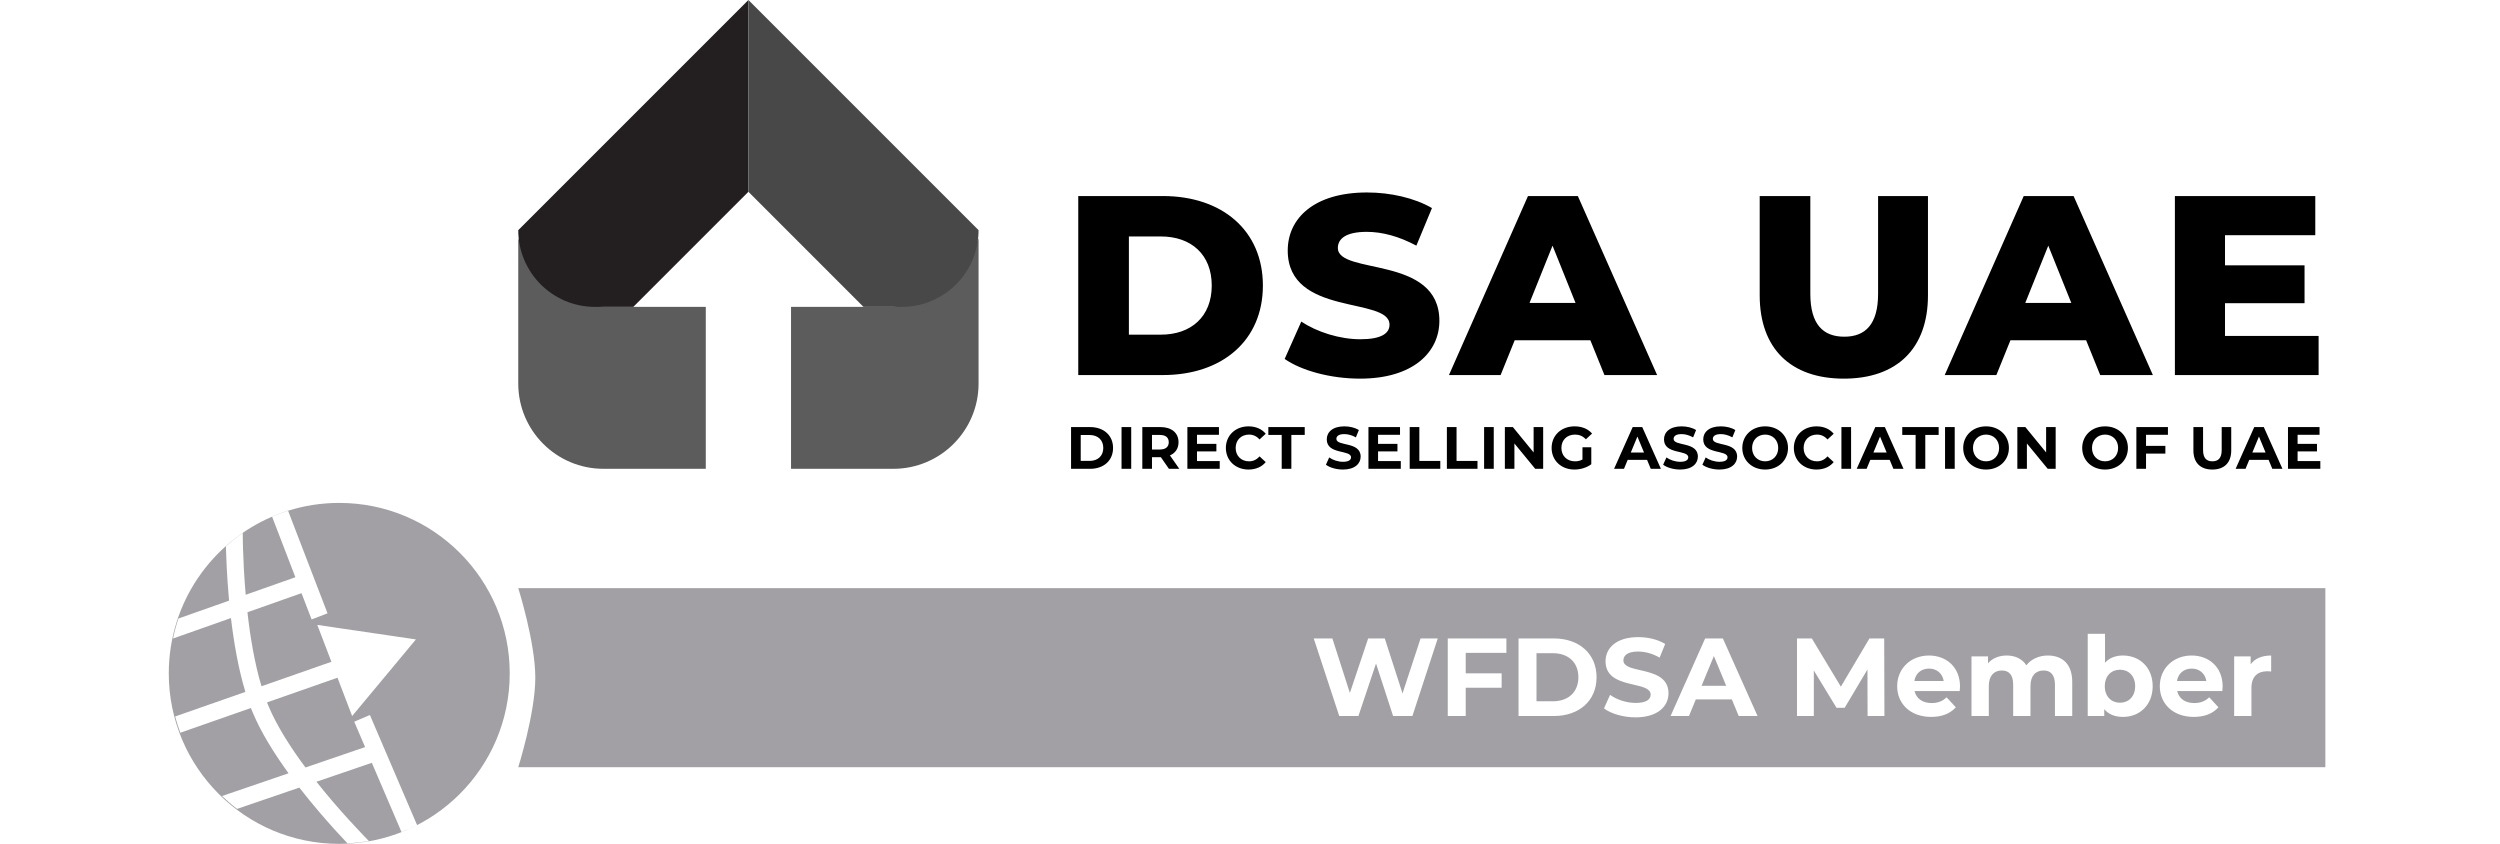
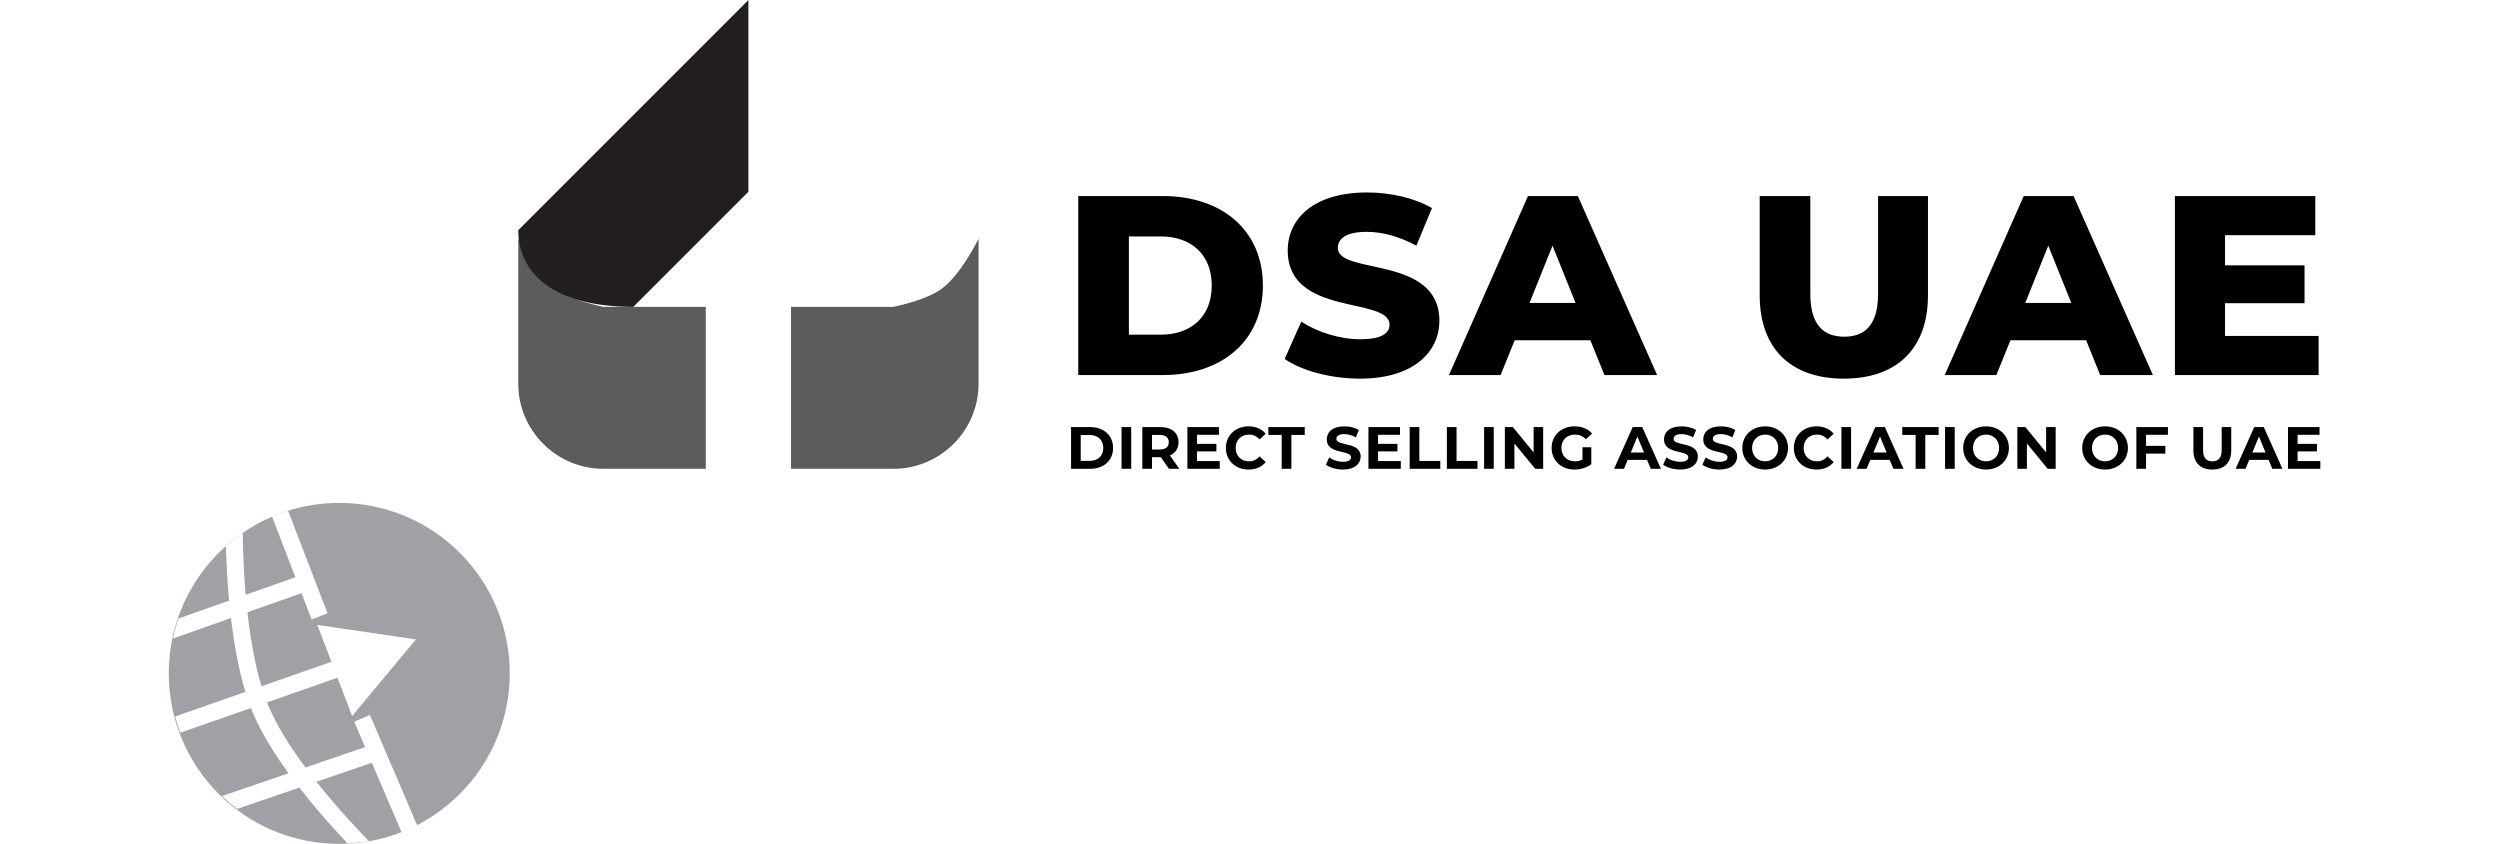
<svg xmlns="http://www.w3.org/2000/svg" width="237" height="80" viewBox="0 0 237 80" fill="none">
  <path d="M49.131 22.625C49.131 22.625 50.816 26.134 52.767 27.474C54.29 28.518 57.212 29.09 57.212 29.09H66.909V44.443H57.212C52.749 44.443 49.131 40.825 49.131 36.362V22.625Z" fill="#5C5C5C" />
  <path d="M92.768 22.625C92.768 22.625 91.083 26.134 89.132 27.474C87.609 28.518 84.687 29.09 84.687 29.09H74.99V44.443H84.687C89.15 44.443 92.768 40.825 92.768 36.362V22.625Z" fill="#5C5C5C" />
-   <path d="M49.131 21.818L70.949 0V18.182L60.04 29.091H56.404C52.387 29.091 49.131 25.835 49.131 21.818Z" fill="#231F20" />
-   <path d="M92.767 21.818L70.949 0V18.182L81.858 29.091H85.495C89.511 29.091 92.767 25.835 92.767 21.818Z" fill="#484848" />
+   <path d="M49.131 21.818L70.949 0V18.182L60.04 29.091C52.387 29.091 49.131 25.835 49.131 21.818Z" fill="#231F20" />
  <path d="M102.219 35.555H110.243C115.867 35.555 119.722 32.282 119.722 27.07C119.722 21.858 115.867 18.585 110.243 18.585H102.219V35.555ZM107.019 31.725V22.416H110.049C112.934 22.416 114.873 24.137 114.873 27.07C114.873 30.004 112.934 31.725 110.049 31.725H107.019ZM128.938 35.895C133.98 35.895 136.453 33.373 136.453 30.416C136.453 24.161 126.829 26.101 126.829 23.507C126.829 22.658 127.556 21.979 129.568 21.979C131.047 21.979 132.647 22.416 134.271 23.288L135.75 19.725C134.077 18.755 131.799 18.246 129.592 18.246C124.55 18.246 122.077 20.719 122.077 23.749C122.077 30.052 131.726 28.088 131.726 30.779C131.726 31.604 130.95 32.161 128.962 32.161C126.999 32.161 124.865 31.483 123.362 30.488L121.786 34.028C123.386 35.143 126.15 35.895 128.938 35.895ZM152.101 35.555H157.095L149.58 18.585H144.852L137.361 35.555H142.258L143.592 32.258H150.767L152.101 35.555ZM144.998 28.719L147.18 23.288L149.361 28.719H144.998ZM174.795 35.895C179.813 35.895 182.771 33.058 182.771 27.991V18.585H178.043V27.846C178.043 30.755 176.831 31.919 174.843 31.919C172.831 31.919 171.619 30.755 171.619 27.846V18.585H166.819V27.991C166.819 33.058 169.777 35.895 174.795 35.895ZM199.098 35.555H204.092L196.577 18.585H191.849L184.359 35.555H189.256L190.589 32.258H197.765L199.098 35.555ZM191.995 28.719L194.177 23.288L196.359 28.719H191.995ZM210.931 31.846V28.743H218.471V25.155H210.931V22.295H219.489V18.585H206.18V35.555H219.804V31.846H210.931Z" fill="black" />
  <path d="M101.536 44.445H103.335C104.63 44.445 105.518 43.665 105.518 42.466C105.518 41.267 104.63 40.486 103.335 40.486H101.536V44.445ZM102.452 43.693V41.238H103.29C104.076 41.238 104.591 41.708 104.591 42.466C104.591 43.224 104.076 43.693 103.29 43.693H102.452ZM106.322 44.445H107.239V40.486H106.322V44.445ZM111.799 44.445L110.911 43.173C111.425 42.952 111.725 42.517 111.725 41.923C111.725 41.035 111.063 40.486 110.006 40.486H108.292V44.445H109.208V43.342H110.006H110.051L110.815 44.445H111.799ZM110.798 41.923C110.798 42.352 110.515 42.613 109.955 42.613H109.208V41.233H109.955C110.515 41.233 110.798 41.487 110.798 41.923ZM113.475 43.71V42.794H115.313V42.081H113.475V41.221H115.556V40.486H112.564V44.445H115.63V43.71H113.475ZM118.356 44.513C119.046 44.513 119.618 44.264 119.991 43.806L119.403 43.263C119.137 43.574 118.803 43.733 118.407 43.733C117.666 43.733 117.14 43.212 117.14 42.466C117.14 41.719 117.666 41.199 118.407 41.199C118.803 41.199 119.137 41.357 119.403 41.662L119.991 41.119C119.618 40.667 119.046 40.418 118.362 40.418C117.129 40.418 116.212 41.272 116.212 42.466C116.212 43.659 117.129 44.513 118.356 44.513ZM121.505 44.445H122.421V41.233H123.688V40.486H120.238V41.233H121.505V44.445ZM127.31 44.513C128.441 44.513 128.99 43.948 128.99 43.286C128.99 41.832 126.688 42.336 126.688 41.606C126.688 41.357 126.897 41.153 127.44 41.153C127.791 41.153 128.17 41.255 128.537 41.464L128.82 40.769C128.453 40.537 127.943 40.418 127.446 40.418C126.32 40.418 125.777 40.978 125.777 41.651C125.777 43.122 128.079 42.613 128.079 43.354C128.079 43.597 127.859 43.778 127.316 43.778C126.84 43.778 126.343 43.608 126.009 43.365L125.698 44.055C126.048 44.327 126.682 44.513 127.31 44.513ZM130.64 43.71V42.794H132.478V42.081H130.64V41.221H132.722V40.486H129.729V44.445H132.795V43.71H130.64ZM133.638 44.445H136.54V43.699H134.554V40.486H133.638V44.445ZM137.164 44.445H140.066V43.699H138.081V40.486H137.164V44.445ZM140.692 44.445H141.608V40.486H140.692V44.445ZM145.387 40.486V42.89L143.419 40.486H142.661V44.445H143.566V42.041L145.54 44.445H146.292V40.486H145.387ZM150.018 43.563C149.786 43.688 149.554 43.733 149.305 43.733C148.547 43.733 148.021 43.207 148.021 42.466C148.021 41.713 148.547 41.199 149.316 41.199C149.718 41.199 150.052 41.34 150.34 41.645L150.928 41.102C150.544 40.656 149.967 40.418 149.271 40.418C148.01 40.418 147.093 41.272 147.093 42.466C147.093 43.659 148.01 44.513 149.254 44.513C149.82 44.513 150.419 44.338 150.855 44.01V42.403H150.018V43.563ZM156.493 44.445H157.455L155.684 40.486H154.779L153.014 44.445H153.953L154.304 43.597H156.142L156.493 44.445ZM154.598 42.901L155.226 41.385L155.854 42.901H154.598ZM159.279 44.513C160.41 44.513 160.959 43.948 160.959 43.286C160.959 41.832 158.657 42.336 158.657 41.606C158.657 41.357 158.866 41.153 159.409 41.153C159.76 41.153 160.139 41.255 160.507 41.464L160.789 40.769C160.422 40.537 159.913 40.418 159.415 40.418C158.289 40.418 157.746 40.978 157.746 41.651C157.746 43.122 160.048 42.613 160.048 43.354C160.048 43.597 159.828 43.778 159.285 43.778C158.81 43.778 158.312 43.608 157.978 43.365L157.667 44.055C158.018 44.327 158.651 44.513 159.279 44.513ZM163 44.513C164.131 44.513 164.68 43.948 164.68 43.286C164.68 41.832 162.377 42.336 162.377 41.606C162.377 41.357 162.587 41.153 163.13 41.153C163.48 41.153 163.859 41.255 164.227 41.464L164.51 40.769C164.142 40.537 163.633 40.418 163.135 40.418C162.01 40.418 161.467 40.978 161.467 41.651C161.467 43.122 163.769 42.613 163.769 43.354C163.769 43.597 163.548 43.778 163.005 43.778C162.53 43.778 162.032 43.608 161.699 43.365L161.387 44.055C161.738 44.327 162.372 44.513 163 44.513ZM167.337 44.513C168.581 44.513 169.503 43.648 169.503 42.466C169.503 41.283 168.581 40.418 167.337 40.418C166.086 40.418 165.17 41.289 165.17 42.466C165.17 43.642 166.086 44.513 167.337 44.513ZM167.337 43.733C166.629 43.733 166.098 43.218 166.098 42.466C166.098 41.713 166.629 41.199 167.337 41.199C168.044 41.199 168.575 41.713 168.575 42.466C168.575 43.218 168.044 43.733 167.337 43.733ZM172.2 44.513C172.89 44.513 173.461 44.264 173.834 43.806L173.246 43.263C172.98 43.574 172.646 43.733 172.25 43.733C171.509 43.733 170.983 43.212 170.983 42.466C170.983 41.719 171.509 41.199 172.25 41.199C172.646 41.199 172.98 41.357 173.246 41.662L173.834 41.119C173.461 40.667 172.89 40.418 172.205 40.418C170.972 40.418 170.056 41.272 170.056 42.466C170.056 43.659 170.972 44.513 172.2 44.513ZM174.566 44.445H175.483V40.486H174.566V44.445ZM179.494 44.445H180.456L178.685 40.486H177.78L176.015 44.445H176.954L177.305 43.597H179.143L179.494 44.445ZM177.599 42.901L178.227 41.385L178.855 42.901H177.599ZM181.601 44.445H182.517V41.233H183.784V40.486H180.334V41.233H181.601V44.445ZM184.39 44.445H185.307V40.486H184.39V44.445ZM188.277 44.513C189.522 44.513 190.444 43.648 190.444 42.466C190.444 41.283 189.522 40.418 188.277 40.418C187.027 40.418 186.111 41.289 186.111 42.466C186.111 43.642 187.027 44.513 188.277 44.513ZM188.277 43.733C187.57 43.733 187.038 43.218 187.038 42.466C187.038 41.713 187.57 41.199 188.277 41.199C188.984 41.199 189.516 41.713 189.516 42.466C189.516 43.218 188.984 43.733 188.277 43.733ZM193.972 40.486V42.89L192.003 40.486H191.245V44.445H192.15V42.041L194.124 44.445H194.877V40.486H193.972ZM199.56 44.513C200.804 44.513 201.726 43.648 201.726 42.466C201.726 41.283 200.804 40.418 199.56 40.418C198.309 40.418 197.393 41.289 197.393 42.466C197.393 43.642 198.309 44.513 199.56 44.513ZM199.56 43.733C198.852 43.733 198.321 43.218 198.321 42.466C198.321 41.713 198.852 41.199 199.56 41.199C200.267 41.199 200.798 41.713 200.798 42.466C200.798 43.218 200.267 43.733 199.56 43.733ZM205.52 41.221V40.486H202.528V44.445H203.444V43.003H205.277V42.268H203.444V41.221H205.52ZM209.728 44.513C210.853 44.513 211.521 43.868 211.521 42.703V40.486H210.616V42.669C210.616 43.422 210.293 43.733 209.733 43.733C209.179 43.733 208.851 43.422 208.851 42.669V40.486H207.935V42.703C207.935 43.868 208.602 44.513 209.728 44.513ZM215.416 44.445H216.377L214.607 40.486H213.702L211.937 44.445H212.876L213.227 43.597H215.065L215.416 44.445ZM213.521 42.901L214.149 41.385L214.777 42.901H213.521ZM217.812 43.71V42.794H219.65V42.081H217.812V41.221H219.893V40.486H216.901V44.445H219.967V43.71H217.812Z" fill="black" />
-   <path fill-rule="evenodd" clip-rule="evenodd" d="M220.444 55.758H49.131C49.131 55.758 50.747 60.87 50.747 64.243C50.747 67.616 49.131 72.728 49.131 72.728H220.444V55.758ZM199.556 62.826C199.976 62.364 200.554 62.143 201.258 62.143C202.844 62.143 204.073 63.278 204.073 65.053C204.073 66.829 202.844 67.963 201.258 67.963C200.501 67.963 199.892 67.722 199.482 67.228V67.879H197.917V60.084H199.556V62.826ZM199.535 65.053C199.535 66.03 200.155 66.618 200.974 66.618C201.793 66.618 202.413 66.03 202.413 65.053C202.413 64.076 201.793 63.488 200.974 63.488C200.155 63.488 199.535 64.076 199.535 65.053ZM155.053 68.005C157.154 68.005 158.173 66.955 158.173 65.725C158.173 64.145 156.708 63.81 155.494 63.532C154.633 63.336 153.898 63.167 153.898 62.606C153.898 62.143 154.286 61.765 155.295 61.765C155.946 61.765 156.65 61.954 157.333 62.343L157.858 61.051C157.175 60.62 156.23 60.4 155.305 60.4C153.215 60.4 152.206 61.439 152.206 62.69C152.206 64.287 153.669 64.627 154.884 64.909C155.745 65.109 156.482 65.28 156.482 65.852C156.482 66.303 156.072 66.639 155.064 66.639C154.181 66.639 153.257 66.324 152.637 65.873L152.059 67.154C152.711 67.659 153.887 68.005 155.053 68.005ZM134.67 60.525L132.959 65.736L131.277 60.525H129.702L127.969 65.694L126.309 60.525H124.543L126.96 67.879H128.777L130.447 62.9L132.066 67.879H133.894L136.299 60.525H134.67ZM142.806 61.891V60.525H137.249V67.879H138.951V65.2H142.354V63.835H138.951V61.891H142.806ZM147.299 67.879H143.958V60.525H147.299C149.705 60.525 151.354 61.975 151.354 64.202C151.354 66.429 149.705 67.879 147.299 67.879ZM145.66 61.923V66.482H147.215C148.675 66.482 149.631 65.61 149.631 64.202C149.631 62.795 148.675 61.923 147.215 61.923H145.66ZM166.616 67.879H164.83L164.179 66.303H160.765L160.113 67.879H158.37L161.647 60.525H163.328L166.616 67.879ZM162.477 62.196L161.311 65.011H163.643L162.477 62.196ZM178.622 60.525H177.225L174.514 65.095L171.762 60.525H170.354V67.879H171.951V63.562L174.105 67.102H174.871L177.036 63.467L177.046 67.879H178.643L178.622 60.525ZM182.867 62.143C184.526 62.143 185.808 63.257 185.808 65.074C185.808 65.147 185.801 65.236 185.793 65.325C185.787 65.391 185.781 65.457 185.777 65.516H181.501C181.659 66.219 182.257 66.65 183.119 66.65C183.718 66.65 184.148 66.471 184.537 66.104L185.409 67.049C184.884 67.648 184.096 67.963 183.077 67.963C181.123 67.963 179.852 66.734 179.852 65.053C179.852 63.362 181.144 62.143 182.867 62.143ZM184.264 64.559C184.148 63.845 183.612 63.383 182.877 63.383C182.131 63.383 181.596 63.835 181.48 64.559H184.264ZM194.137 62.143C193.286 62.143 192.551 62.49 192.099 63.068C191.7 62.448 191.027 62.143 190.24 62.143C189.515 62.143 188.884 62.395 188.464 62.879V62.227H186.899V67.879H188.538V65.043C188.538 64.034 189.052 63.562 189.777 63.562C190.46 63.562 190.849 63.982 190.849 64.896V67.879H192.488V65.043C192.488 64.034 193.002 63.562 193.738 63.562C194.4 63.562 194.809 63.982 194.809 64.896V67.879H196.448V64.644C196.448 62.92 195.482 62.143 194.137 62.143ZM210.706 65.074C210.706 63.257 209.425 62.143 207.764 62.143C206.042 62.143 204.749 63.362 204.749 65.053C204.749 66.734 206.021 67.963 207.974 67.963C208.993 67.963 209.782 67.648 210.307 67.049L209.435 66.104C209.047 66.471 208.615 66.65 208.017 66.65C207.156 66.65 206.556 66.219 206.4 65.516H210.675L210.685 65.396L210.689 65.354C210.698 65.255 210.706 65.154 210.706 65.074ZM207.776 63.383C208.511 63.383 209.047 63.845 209.162 64.559H206.379C206.493 63.835 207.03 63.383 207.776 63.383ZM213.363 62.227V62.973C213.762 62.427 214.434 62.143 215.306 62.143V63.656C215.17 63.646 215.065 63.635 214.939 63.635C214.035 63.635 213.436 64.129 213.436 65.211V67.879H211.798V62.227H213.363Z" fill="#A2A0A4" />
  <path fill-rule="evenodd" clip-rule="evenodd" d="M32.162 79.999C41.087 79.999 48.323 72.763 48.323 63.837C48.323 54.911 41.087 47.676 32.162 47.676C30.471 47.676 28.84 47.935 27.309 48.417L27.303 48.403C26.787 48.568 26.283 48.758 25.791 48.973L25.793 48.979C20.034 51.451 16 57.173 16 63.837C16 72.763 23.236 79.999 32.162 79.999ZM25.793 48.979L28.002 54.723L23.292 56.385C23.143 54.681 23.073 53.165 23.041 52.076C23.035 51.889 23.031 51.715 23.027 51.555C23.02 51.247 23.016 50.99 23.014 50.792L23.012 50.525C22.454 50.914 21.921 51.337 21.416 51.792L21.425 52.124C21.441 52.643 21.465 53.257 21.501 53.94C21.543 54.724 21.601 55.6 21.683 56.531L21.72 56.94L16.915 58.636C16.708 59.251 16.537 59.884 16.404 60.53L21.894 58.592C22.168 60.898 22.594 63.389 23.262 65.591L16.604 67.921C16.742 68.446 16.905 68.96 17.094 69.462L23.786 67.12C23.838 67.254 23.892 67.387 23.946 67.517C24.74 69.424 25.992 71.43 27.355 73.306L21.049 75.463C21.265 75.67 21.486 75.871 21.713 76.066C21.961 76.279 22.216 76.485 22.477 76.683L28.377 74.664C29.015 75.486 29.658 76.267 30.274 76.988C31.265 78.149 32.196 79.164 32.935 79.945C33.626 79.915 34.306 79.843 34.971 79.729C34.818 79.573 34.644 79.393 34.451 79.193C33.684 78.393 32.633 77.262 31.503 75.939C31.008 75.359 30.501 74.746 29.997 74.11L35.25 72.314L38.063 78.877C38.568 78.682 39.061 78.462 39.539 78.219L35.066 67.782L33.581 68.419L34.612 70.824L28.958 72.758C27.531 70.836 26.227 68.791 25.438 66.896L25.379 66.752L25.313 66.586L31.994 64.247L33.383 67.879L39.311 60.758L39.429 60.617L39.247 60.59L30.08 59.24L31.417 62.737L24.789 65.057C24.137 62.889 23.721 60.383 23.457 58.041L28.583 56.232L29.54 58.722L31.049 58.142L27.309 48.417C26.792 48.58 26.286 48.768 25.793 48.979Z" fill="#A2A0A4" />
</svg>